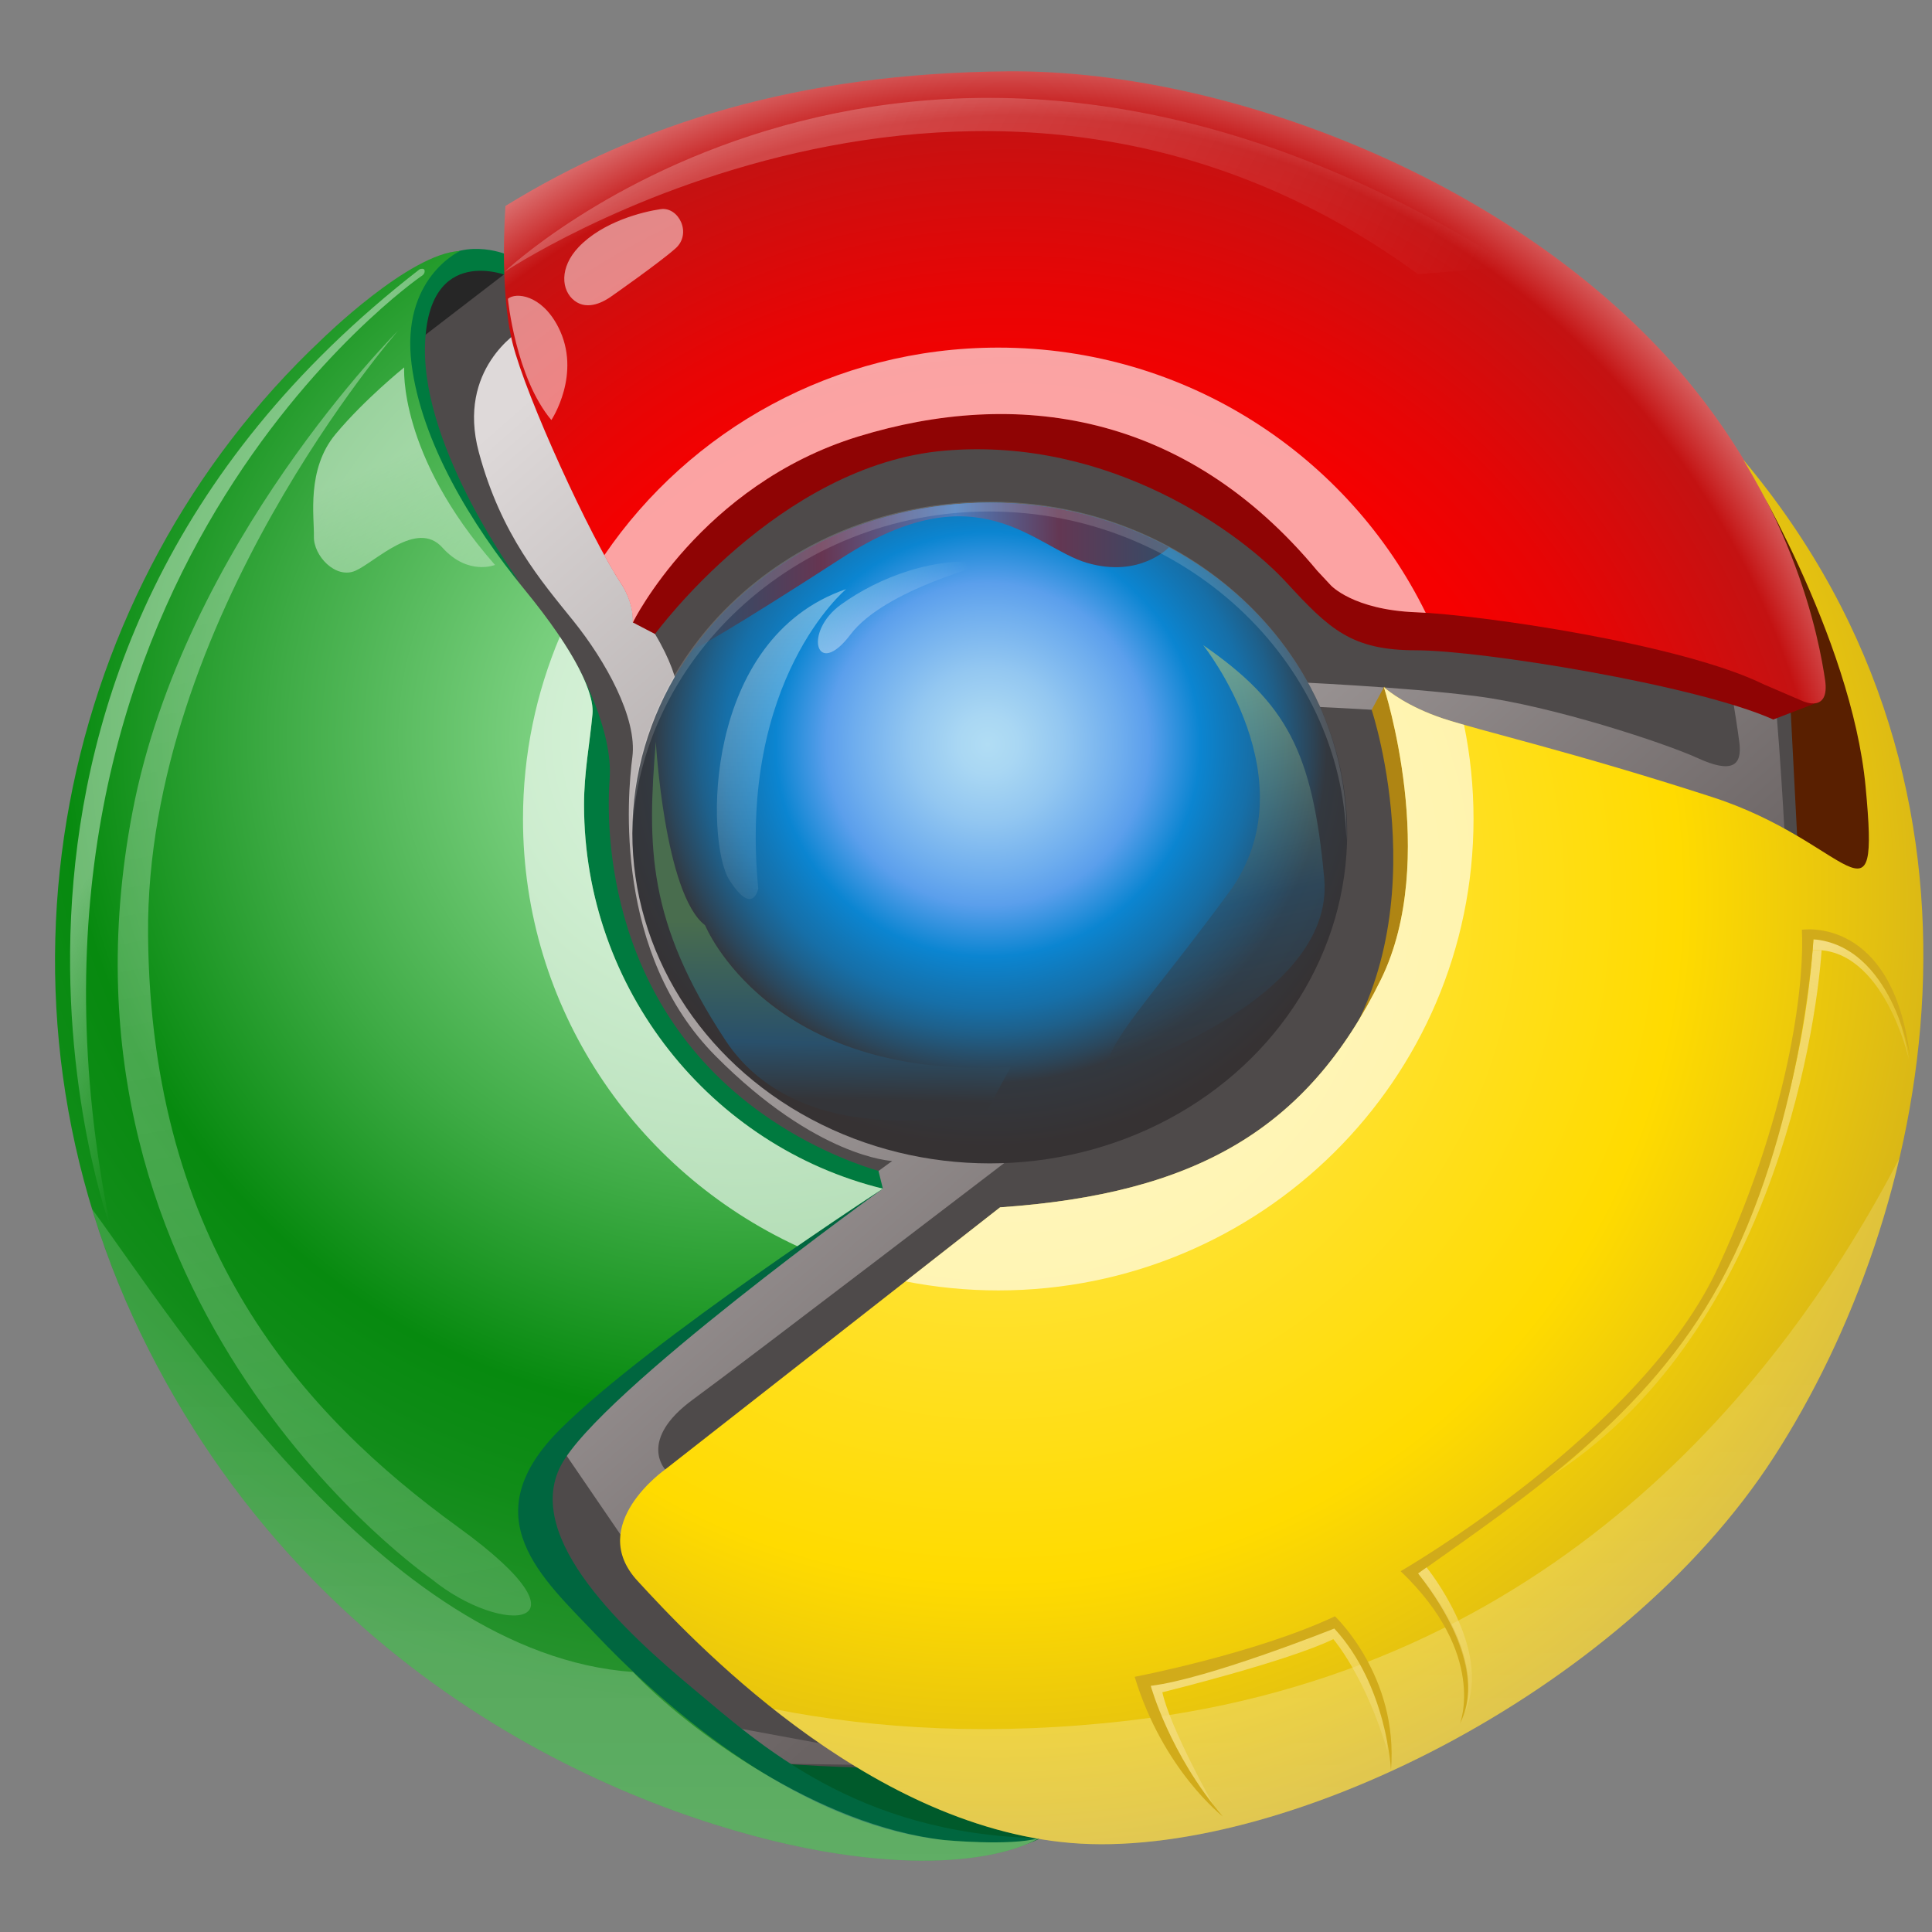
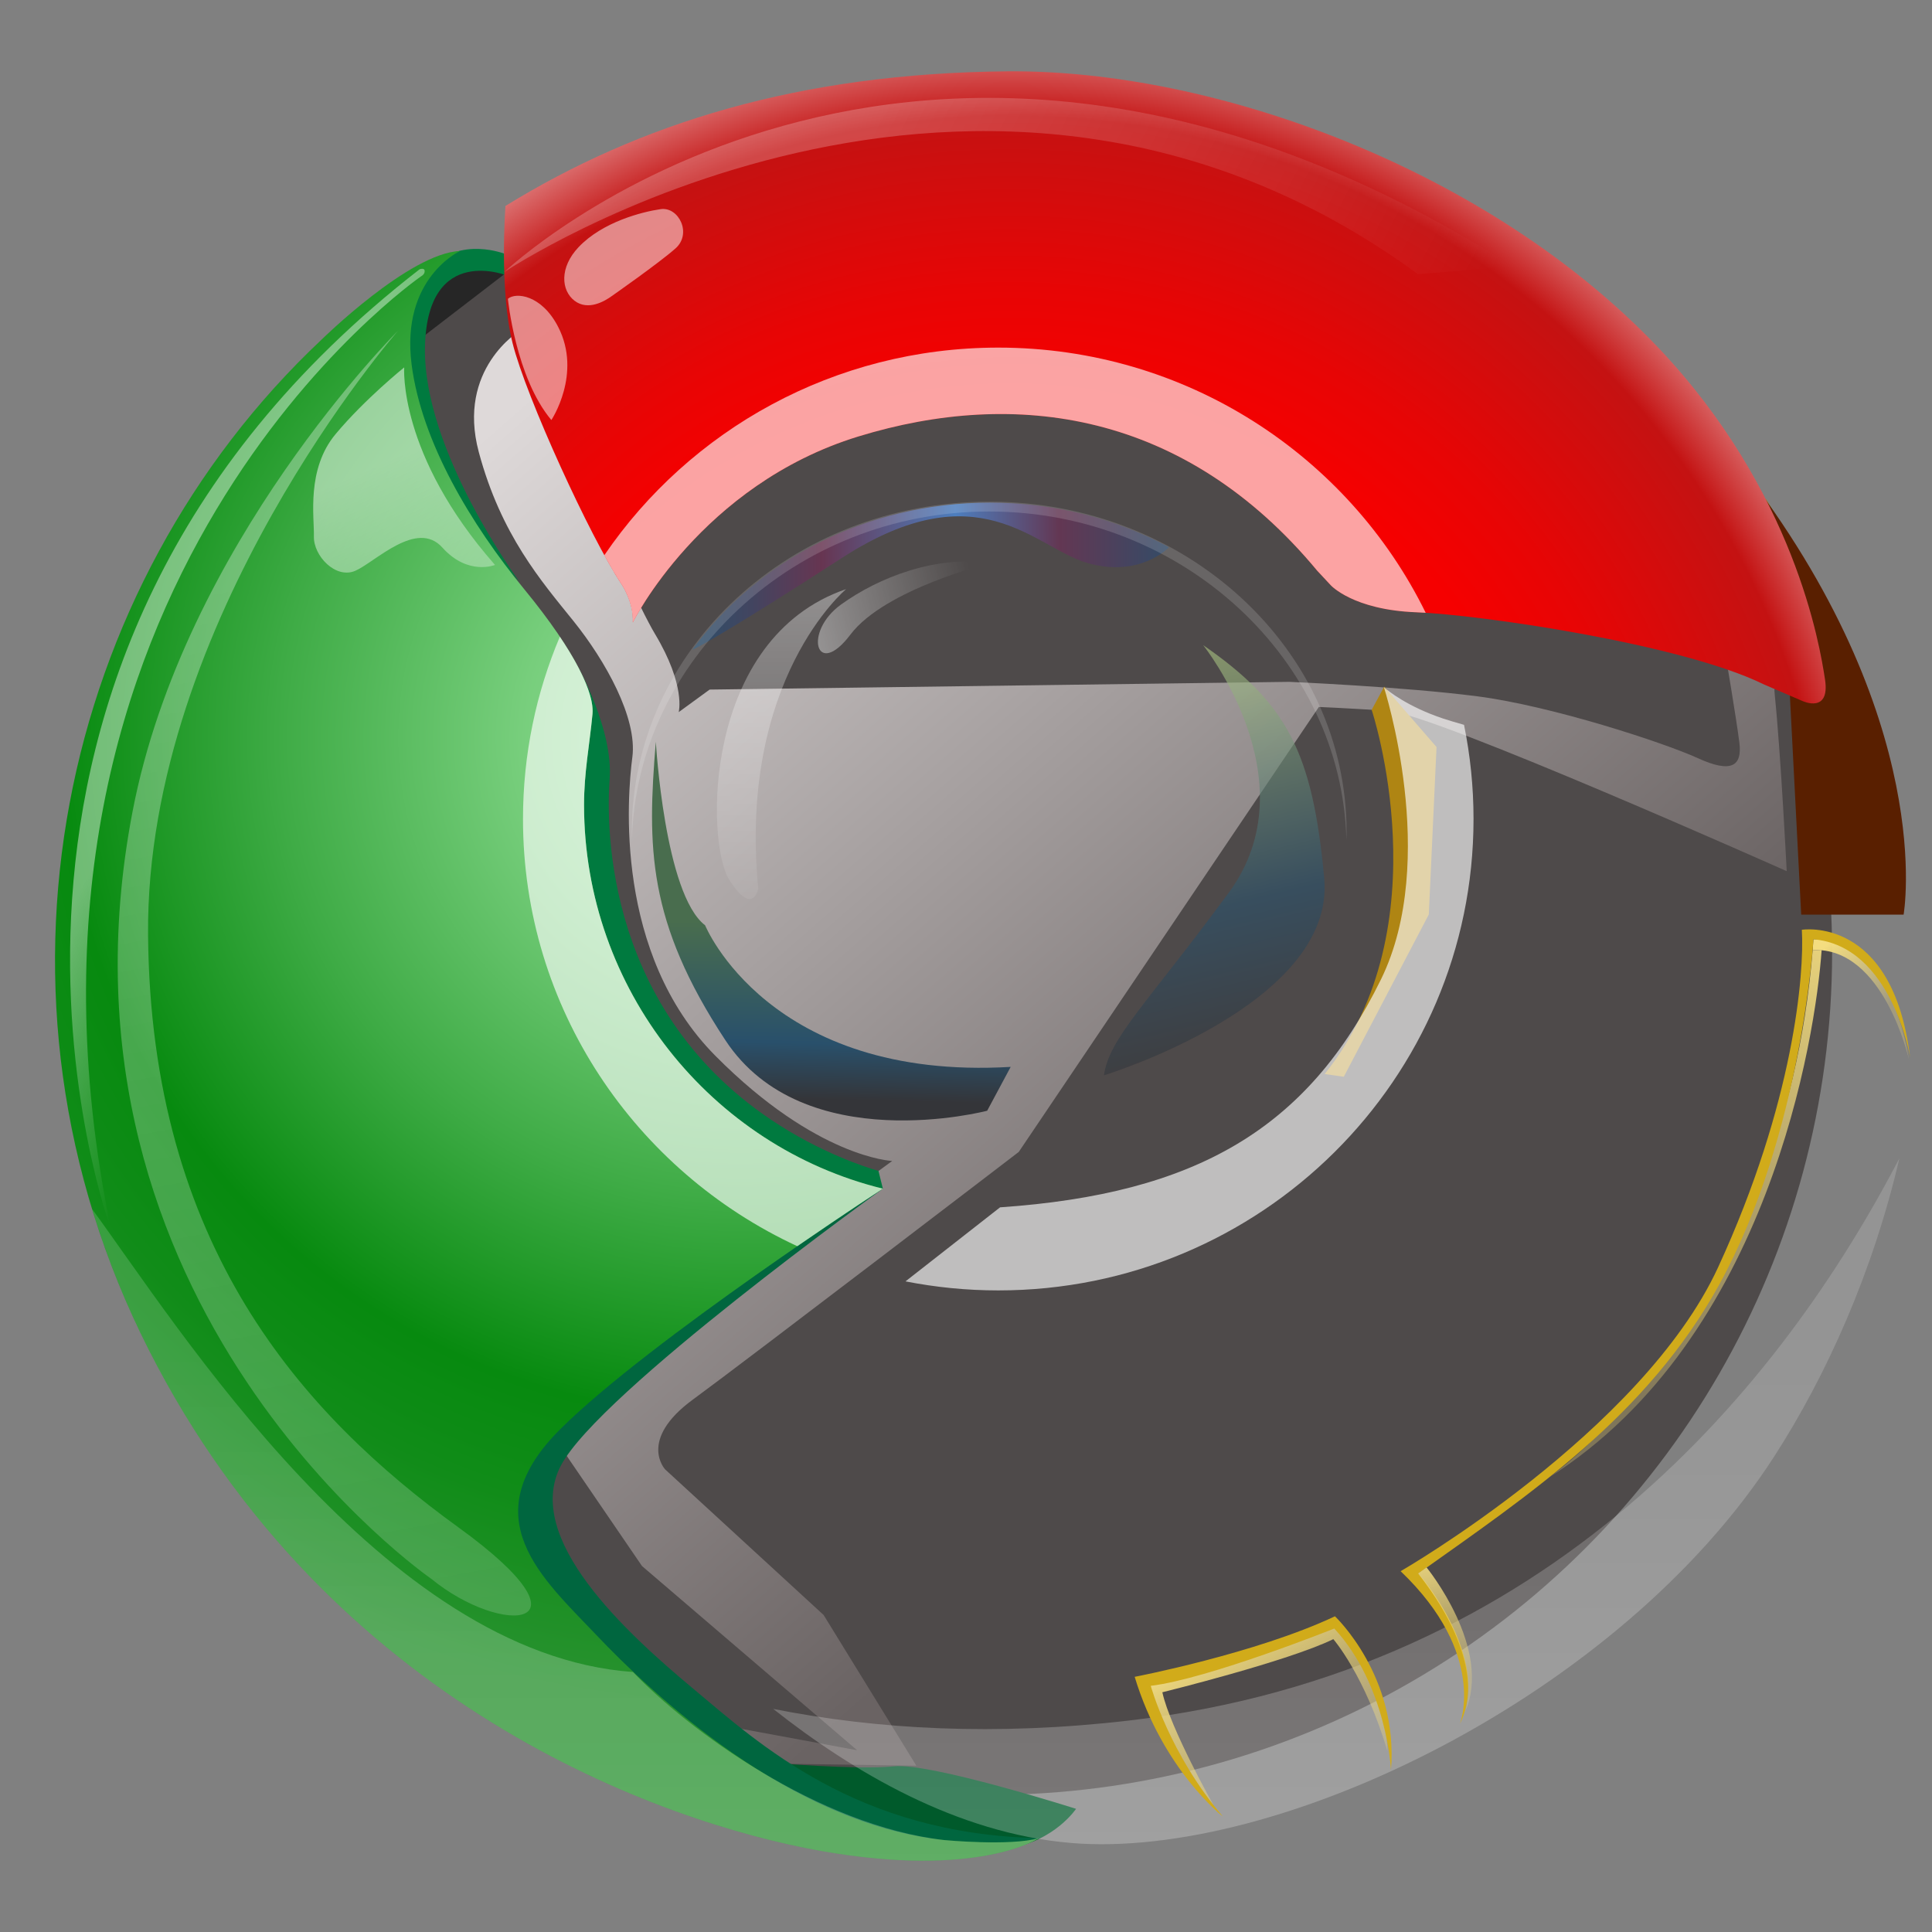
<svg xmlns="http://www.w3.org/2000/svg" viewBox="0 3 250 250">
  <rect x="0" y="3" width="250" height="250" fill="#808080" stroke="none" />
  <g>
    <circle fill="#4E4A4A" cx="128.075" cy="126.26" r="109" />
    <linearGradient id="a" gradientUnits="userSpaceOnUse" x1="324.569" y1="-144.038" x2="427.235" y2="-261.371" gradientTransform="matrix(1 0 0 -1 -256 -90)">
      <stop offset="0" stop-color="#DED9D9" />
      <stop offset="1" stop-color="#6A6363" />
    </linearGradient>
    <path fill="url(#a)" d="M67.243,45.813c0,0-8.167,4.917-5.292,15.667s8.125,16.75,12.25,21.875s8.292,12.542,7.625,17.625 s-2.375,25.419,10.75,38.647c13.125,13.227,22.875,13.602,22.875,13.602l-3.25,2.375l-40.597,33.256l11.472,16.787l27.833,23.832 l-19.833-3.666l-1.417,5.25l28.917,0.416l-12-19.5l-20.5-18.832c0,0-3.584-3.793,3.583-9.043s42.167-32.043,42.167-32.043 l38.833-57.581c0,0,3.125,0.125,9,0.5s51.542,20.75,51.542,20.75s-0.778-15.379-1.542-22.75c-0.316-3.062,0.979-2.7,2.834,1.667 c1.854,4.366,0.75,12,0.75,12l-1.25-17.333l-6.917-9.333l-1.75,8c0,0,1.375,8.125,1.75,11.125s-1,4-5.375,2s-18.875-6.75-28.5-8 s-24.375-1.875-24.375-1.875l-75,1l-4,2.917c0,0,0.937-3.438-3.063-10.104S67.243,45.813,67.243,45.813z" />
    <path fill="#007A3F" d="M74.794,89.323c0,0,4.563,8.094,4.094,14.469c-0.437,5.938-0.813,31.187,23.188,45.562 c6.234,3.734,11.599,5.156,11.599,5.156l0.568,2.303l-13.979,1.104L65.076,122.98l0.375-28.25l5.125-5.5l2.75-0.625L74.794,89.323 z" />
    <path fill="#005A2B" d="M99.409,231.063c0,0,11.5,1,16.25,0.5s23.583,5.5,23.583,5.5s-2.751,4.138-8.667,5.109 c-5.917,0.975-36.583-7.525-36.583-7.525L99.409,231.063z" />
    <path fill="#00663F" d="M114.243,156.813c0,0-36.739,26.406-41.667,35.834c-4.928,9.429,8.499,21.668,17.083,28.834 s21.167,18.873,44.792,19.373c0,0-15.625,4.875-39.125-4.125s-49.75-59-49.75-59L114.243,156.813z" />
    <polygon fill="#262626" points="65.258,38.479 54.201,46.979 53.076,39.979 61.576,36.854" />
    <path fill="#007A3F" d="M65.451,35.896c0,0-5.917-2.458-10,1.917s-6.041,22,11.792,40.5c0,0-12.584-16.998-12.25-30.5 c0.333-13.5,10.833-9.083,10.833-9.083L65.451,35.896z" />
    <radialGradient id="b" cx="351.824" cy="-188.48" r="175.052" gradientTransform="matrix(1 0 0 -1 -256 -90)" gradientUnits="userSpaceOnUse">
      <stop offset=".076" stop-color="#8DDB92" />
      <stop offset=".163" stop-color="#77CE7C" />
      <stop offset=".343" stop-color="#3EAB45" />
      <stop offset=".502" stop-color="#078A0F" />
      <stop offset=".581" stop-color="#108C18" />
      <stop offset=".709" stop-color="#28922F" />
      <stop offset=".715" stop-color="#299230" />
    </radialGradient>
    <path fill="url(#b)" d="M122.201,241.104c-20.125-2.125-38-19.125-45-26.5s-16.25-15.25-4.625-26.75 s41.667-31.041,41.667-31.041l0,0c-22.215-5.442-38.668-25.774-38.668-49.667c0-4.174,0.718-7.782,1.095-11.76 c0.239-2.531-1.969-7.781-8.844-16.156S54.55,60.185,53.263,50.167c-1.438-11.188,6.271-14.688,6.271-14.688 c-6.541,0.25-17.958,11.5-17.958,11.5c-33.75,31.75-45.667,84.667-22.333,130.667c23.332,46,66.333,61.166,86.833,64.834 c20.5,3.666,28.375-1.627,28.375-1.627C130.7,241.916,122.201,241.104,122.201,241.104z" />
    <path fill="#AF8513" d="M238.139,114.566L238.139,114.566c5.396,3.643,6.938,4.414,5.438-10.586s-15.125-36.5-15.125-36.5 l0.029,0.145c4.205,7.844,11.629,23.352,12.93,37.189C242.402,115.375,241.773,116.59,238.139,114.566z" />
    <path fill="#591F00" d="M231.075,82.604l2,38.75h13.25c0,0,4.5-25.25-21.25-58.25L231.075,82.604z" />
-     <path fill="#8F0404" d="M81.887,83.542l2.875,1.5c0,0,15.979-21.896,37.48-23.729c21.5-1.833,38.499,10.833,44.166,17 s8.501,8.833,16.834,8.833s36.138,4.457,46.221,8.957l6.078-2.341l-30.133-28.449L103.243,39.979L81.887,83.542z" />
    <radialGradient id="c" cx="386.726" cy="-214.623" r="116.24" gradientTransform="matrix(1 0 0 -1 -256 -90)" gradientUnits="userSpaceOnUse">
      <stop offset=".616" stop-color="#F60000" />
      <stop offset=".725" stop-color="#E70505" />
      <stop offset=".917" stop-color="#C41212" />
      <stop offset="1" stop-color="#DD7878" />
    </radialGradient>
    <path fill="url(#c)" d="M81.887,83.542c0,0,8.813-17.813,29.188-24.063s42.25-3.25,59.375,17.375l1.75,1.875 c0,0,2.875,3.188,11.063,3.5c8.188,0.312,34.313,4.083,44.979,9.333l5.041,2.167c0,0,3.541,1.625,2.875-2.792 s-3.932-24.363-21.583-42.958c-21.833-23-57.25-36-84.25-35.75s-47.583,6.75-64.917,17.417c0,0-0.833,10.75,0.917,17.75 s10.083,25.167,14.083,31.167C80.409,78.563,82.002,80.854,81.887,83.542z" />
    <radialGradient id="d" cx="383.824" cy="-189.311" r="52.107" gradientTransform="matrix(1 0 0 -1 -256 -90)" gradientUnits="userSpaceOnUse">
      <stop offset="0" stop-color="#B1DDF4" />
      <stop offset=".074" stop-color="#A9D7F3" />
      <stop offset=".19" stop-color="#93C7F1" />
      <stop offset=".333" stop-color="#6EADEE" />
      <stop offset=".4" stop-color="#5B9FEC" />
      <stop offset=".527" stop-color="#0B85D1" />
      <stop offset=".618" stop-color="#1375B3" />
      <stop offset=".654" stop-color="#166FA8" />
      <stop offset=".716" stop-color="#1E608B" />
      <stop offset=".797" stop-color="#2B475C" />
      <stop offset=".842" stop-color="#33383F" />
      <stop offset="1" stop-color="#363233" />
    </radialGradient>
-     <ellipse fill="url(#d)" cx="128.075" cy="110.792" rx="46.25" ry="42.75" />
    <linearGradient id="e" gradientUnits="userSpaceOnUse" x1="287.081" y1="-168.968" x2="311.811" y2="-301.851" gradientTransform="matrix(1 0 0 -1 -256 -90)">
      <stop offset="0" stop-color="#fff" />
      <stop offset="1" stop-color="#fff" stop-opacity=".53" />
    </linearGradient>
    <path opacity=".32" fill="url(#e)" enable-background="new" d="M51.493,45.813c0,0-32.666,37.333-32.334,78.166 c0.328,40.234,19.917,62,40.167,76.666c18.39,13.32,5.667,14.168-3.5,6.668c0,0-51.015-35.127-38.667-99.333 C23.827,73.313,51.493,45.813,51.493,45.813z" />
    <linearGradient id="f" gradientUnits="userSpaceOnUse" x1="303.565" y1="-153.93" x2="321.565" y2="-194.597" gradientTransform="matrix(1 0 0 -1 -256 -90)">
      <stop offset="0" stop-color="#fff" />
      <stop offset=".517" stop-color="#fff" stop-opacity=".53" />
    </linearGradient>
    <path opacity=".5" fill="url(#f)" enable-background="new" d="M64.055,76.104c0,0-3.5,1.438-6.813-2.25 s-8.688,1.875-11.25,3s-5.438-1.938-5.375-4.438s-1-8.688,2.813-13.25s8.875-8.625,8.875-8.625S51.471,61.792,64.055,76.104z" />
    <linearGradient id="g" gradientUnits="userSpaceOnUse" x1="329.19" y1="-367.646" x2="329.189" y2="-263.646" gradientTransform="matrix(1 0 0 -1 -256 -90)">
      <stop offset="0" stop-color="#fff" />
      <stop offset="1" stop-color="#fff" stop-opacity=".53" />
    </linearGradient>
    <path opacity=".3" fill="url(#g)" enable-background="new" d="M11.928,159.467c1.869,6.135,4.289,12.215,7.314,18.18 c23.332,46,66.333,61.166,86.833,64.834c20.5,3.666,28.375-1.627,28.375-1.627c-3.75,1.063-12.25,0.25-12.25,0.25 c-16.375-1.875-33.292-14.375-40.292-21.75c-0.007-0.008,4.75,4.125,0,0C49.555,217.084,22.928,174.439,11.928,159.467z" />
    <path opacity=".5" fill="#fff" enable-background="new" d="M71.346,57.354c0,0,4-6,0.875-12.063 c-2.152-4.177-5.5-4.5-6.5-3.625C65.721,41.667,66.721,51.854,71.346,57.354" />
    <path opacity=".5" fill="#fff" enable-background="new" d="M79.159,41.313c0,0,6.084-4.25,8.25-6.167 c2.168-1.917,0.418-5.417-1.916-5.083s-7.5,1.625-10.625,4.917c-2.49,2.624-2.271,5.604-0.521,6.938S78.243,41.979,79.159,41.313z" />
    <linearGradient id="h" gradientUnits="userSpaceOnUse" x1="365.087" y1="-116.29" x2="436.268" y2="-153.544" gradientTransform="matrix(1 0 0 -1 -256 -90)">
      <stop offset="0" stop-color="#fff" stop-opacity=".7" />
      <stop offset="1" stop-color="#fff" stop-opacity="0" />
    </linearGradient>
    <path opacity=".32" fill="url(#h)" enable-background="new" d="M183.492,38.479 c-56.75-41.5-118.243-0.275-118.243-0.275s52.743-50.225,130.493-0.725L183.492,38.479z" />
    <linearGradient id="i" gradientUnits="userSpaceOnUse" x1="279.063" y1="-183.902" x2="299.794" y2="-194.752" gradientTransform="matrix(1 0 0 -1 -256 -90)">
      <stop offset="0" stop-color="#fff" stop-opacity=".7" />
      <stop offset="1" stop-color="#fff" stop-opacity="0" />
    </linearGradient>
    <path opacity=".6" fill="url(#i)" enable-background="new" d="M54.952,38.071c-0.017-0.484-0.668-0.216-0.668-0.216 C-12.341,89.48,14.346,162.042,14.346,162.042C-2.841,78.229,54.502,38.745,54.502,38.745S54.967,38.524,54.952,38.071z" />
    <linearGradient id="j" gradientUnits="userSpaceOnUse" x1="357.253" y1="-164.501" x2="356.908" y2="-217.651" gradientTransform="matrix(1 0 0 -1 -256 -90)">
      <stop offset="0" stop-color="#fff" stop-opacity=".7" />
      <stop offset="1" stop-color="#fff" stop-opacity="0" />
    </linearGradient>
    <path opacity=".6" fill="url(#j)" enable-background="new" d="M109.493,79.229c0,0-14,11.625-11.375,38.75 c0,0-0.688,3.688-3.75-1.125S90.868,85.604,109.493,79.229z" />
    <linearGradient id="k" gradientUnits="userSpaceOnUse" x1="360.128" y1="-174.226" x2="381.996" y2="-168.758" gradientTransform="matrix(1 0 0 -1 -256 -90)">
      <stop offset="0" stop-color="#fff" stop-opacity=".7" />
      <stop offset="1" stop-color="#fff" stop-opacity="0" />
    </linearGradient>
    <path opacity=".6" fill="url(#k)" enable-background="new" d="M128.118,75.854c0,0-13.625,3.375-18.063,9.25 s-6.167-0.313-1.229-3.875S121.118,74.854,128.118,75.854z" />
    <path fill="#AF8513" d="M179.117,91.854l-1.625,3c0,0,9.333,27.958-6.084,47.125l2.479,0.354l11-21l1-21.667L179.117,91.854z" />
    <radialGradient id="l" cx="384.827" cy="-208.978" r="125.99" gradientTransform="matrix(1 0 0 -1 -256 -90)" gradientUnits="userSpaceOnUse">
      <stop offset=".182" stop-color="#FFE650" />
      <stop offset=".703" stop-color="#FFDB00" />
      <stop offset="1" stop-color="#D5B319" />
    </radialGradient>
-     <path fill="url(#l)" d="M129.408,159.229l-43.333,33.918c0,0-10.251,7.166-3.583,14.416 c6.666,7.25,29.333,31.666,56.083,33.916s71-19,91-50s32.5-85.499-4-128.999c0,0,14.001,22.833,15.834,42.333 s-1.834,7.166-19.834,1.333s-30.333-8.667-34.833-10.167s-7.042-3.5-7.667-4.063c0,0,7.229,22.302-0.375,37.813 C169.2,149.104,154.741,157.479,129.408,159.229z" />
    <g opacity=".64" fill="#fff">
      <path d="M103.169,164.258c6.383-4.395,11.073-7.445,11.073-7.445c-22.215-5.442-38.668-25.774-38.668-49.667 c0-4.174,0.718-7.782,1.095-11.76c0.175-1.84-0.956-5.125-4.223-9.996c-3.071,7.257-4.771,15.226-4.771,23.59 C67.675,133.447,82.206,154.539,103.169,164.258zM184.486,82.295c-9.979-20.314-30.994-34.315-55.313-34.315c-21.213,0-39.918,10.655-50.974,26.863 c0.817,1.487,1.569,2.76,2.208,3.72c0,0,1.563,2.229,1.479,4.979c0,0,8.813-17.813,29.188-24.063s42.25-3.25,59.375,17.375 l1.75,1.875c0,0,2.875,3.188,11.063,3.5C183.631,82.244,184.049,82.267,184.486,82.295zM179.075,91.917c0,0,7.229,22.302-0.375,37.812c-9.5,19.375-23.959,27.75-49.292,29.5l-12.238,9.58 c3.883,0.762,7.896,1.17,12.004,1.17c33.967,0,61.5-27.311,61.5-60.999c0-4.174-0.425-8.249-1.229-12.187 c-1.08-0.307-1.998-0.579-2.703-0.813C182.242,94.479,179.7,92.479,179.075,91.917z" />
    </g>
    <linearGradient id="m" gradientUnits="userSpaceOnUse" x1="428.92" y1="-367.645" x2="428.92" y2="-263.646" gradientTransform="matrix(1 0 0 -1 -256 -90)">
      <stop offset="0" stop-color="#fff" />
      <stop offset="1" stop-color="#fff" stop-opacity=".53" />
    </linearGradient>
    <path opacity=".3" fill="url(#m)" enable-background="new" d="M229.575,191.479 c6.829-10.584,12.78-23.908,16.208-38.598c-15.189,29.146-45.028,66.418-99.775,72.766c-17.174,1.99-32.454,1.158-45.951-1.514 c10.27,8.127,23.77,16.105,38.518,17.346C165.325,243.729,209.575,222.479,229.575,191.479z" />
    <linearGradient id="n" gradientUnits="userSpaceOnUse" x1="341.971" y1="-167.768" x2="410.491" y2="-167.167" gradientTransform="matrix(1 0 0 -1 -256 -90)">
      <stop offset="0" stop-color="#29506B" />
      <stop offset=".068" stop-color="#304D68" />
      <stop offset=".164" stop-color="#424560" />
      <stop offset=".277" stop-color="#613854" />
      <stop offset=".297" stop-color="#673551" />
      <stop offset=".551" stop-color="#4D7EBE" />
      <stop offset=".746" stop-color="#633753" />
      <stop offset="1" stop-color="#29506B" />
    </linearGradient>
    <path fill="url(#n)" d="M89.583,87.094c0.742-0.339,4.361-2.203,19.41-11.927c17.667-11.417,24.833-1.333,31.667,0.667 s10.583-2,10.583-2s-0.095-0.066-0.265-0.176c-6.754-3.567-14.567-5.616-22.902-5.616C112.017,68.042,97.875,75.609,89.583,87.094 z" />
    <path opacity=".15" fill="#fff" enable-background="new" d="M127.999,69.188c25.181,0,45.646,19.332,46.222,42.479 c0.01-0.333,0.027-0.665,0.027-1c0-23.61-20.707-42.75-46.25-42.75s-46.25,19.14-46.25,42.75c0,0.335,0.02,0.667,0.027,1 C82.353,88.52,102.819,69.188,127.999,69.188z" />
    <linearGradient id="o" gradientUnits="userSpaceOnUse" x1="415.987" y1="-229.395" x2="402.321" y2="-172.395" gradientTransform="matrix(1 0 0 -1 -256 -90)">
      <stop offset="0" stop-color="#343539" />
      <stop offset=".321" stop-color="#29506B" />
      <stop offset="1" stop-color="#C7DD85" />
    </linearGradient>
    <path opacity=".6" fill="url(#o)" enable-background="new" d="M155.688,86.479c0,0,14,17.5,3.334,32 c-10.668,14.5-15.502,18.833-16.168,23.667c0,0,30-9.168,28.5-25.5C169.854,100.313,166.521,93.979,155.688,86.479" />
    <linearGradient id="p" gradientUnits="userSpaceOnUse" x1="363.085" y1="-235.295" x2="363.617" y2="-212.672" gradientTransform="matrix(1 0 0 -1 -256 -90)">
      <stop offset="0" stop-color="#343539" />
      <stop offset=".321" stop-color="#29506B" />
      <stop offset="1" stop-color="#496D4E" />
    </linearGradient>
    <path fill="url(#p)" d="M84.864,98.979c0,0,1.125,19.75,6.375,23.75c0,0,8.208,20.16,39.542,18.326l-3.042,5.674 c0,0-23.75,6.25-33.875-9.125C83.739,122.229,83.739,112.604,84.864,98.979z" />
    <linearGradient id="q" gradientUnits="userSpaceOnUse" x1="492.696" y1="-215.04" x2="499.53" y2="-223.54" gradientTransform="matrix(1 0 0 -1 -256 -90)">
      <stop offset="0" stop-color="#F4DD80" />
      <stop offset="1" stop-color="#F4DD80" stop-opacity=".3" />
    </linearGradient>
    <path fill="url(#q)" d="M247.033,140.166c0,0-3.25-14.64-12.469-14.234l0.094-1.391 C234.658,124.542,244.283,123.792,247.033,140.166z" />
    <linearGradient id="r" gradientUnits="userSpaceOnUse" x1="491.779" y1="-206.563" x2="467.195" y2="-274.993" gradientTransform="matrix(1 0 0 -1 -256 -90)">
      <stop offset="0" stop-color="#F4DD80" />
      <stop offset="1" stop-color="#F4DD80" stop-opacity=".3" />
    </linearGradient>
    <path fill="url(#r)" d="M234.564,125.932h1.156c-0.779,11.214-6.832,50.207-35.229,68.214 C200.492,194.146,230.689,173.182,234.564,125.932z" />
    <path fill="#D1AB1A" d="M188.91,226.063c0,0,3.582-9-7.668-19.75c0,0,31.25-18,41.084-39.334 c9.832-21.332,11.166-38,10.832-43.666c0,0,11.75-1.896,14,16.478c0,0-2.375-14.375-12.5-15.25c0,0-1.461,25.083-12.125,44.563 c-9.375,17.125-24.75,27.375-39,37.5C183.533,206.604,193.16,217.52,188.91,226.063z" />
    <linearGradient id="s" gradientUnits="userSpaceOnUse" x1="440.092" y1="-293.002" x2="445.418" y2="-309.92" gradientTransform="matrix(1 0 0 -1 -256 -90)">
      <stop offset="0" stop-color="#F4DD80" />
      <stop offset="1" stop-color="#F4DD80" stop-opacity=".3" />
    </linearGradient>
    <path fill="url(#s)" d="M184.596,205.822c0,0,8.625,10.531,4.969,18.719c0,0,2.781-6.688-6.063-17.938L184.596,205.822z" />
    <linearGradient id="t" gradientUnits="userSpaceOnUse" x1="414.532" y1="-303.734" x2="426.151" y2="-323.941" gradientTransform="matrix(1 0 0 -1 -256 -90)">
      <stop offset="0" stop-color="#F4DD80" />
      <stop offset="1" stop-color="#F4DD80" stop-opacity=".3" />
    </linearGradient>
    <path fill="url(#t)" d="M157.033,236.604c0,0-5.625-10-6.625-14.625c0,0,16.25-4,22.125-6.875c0,0,4.125,4.75,7,14.5 c0,0,0.125-9.25-6.875-16.5l-24.75,7.75C147.908,220.854,153.658,233.229,157.033,236.604z" />
    <path fill="#D1AB1A" d="M158.242,238.063c0,0-7.75-5.998-11.416-18.082c0,0,15.666-3.002,25.916-7.834c0,0,8.25,7.75,7.25,19.916 c0,0-0.5-10.916-7.334-18.332c0,0-16.25,6.498-23.75,7.416C148.908,221.146,151.326,229.98,158.242,238.063z" />
  </g>
</svg>